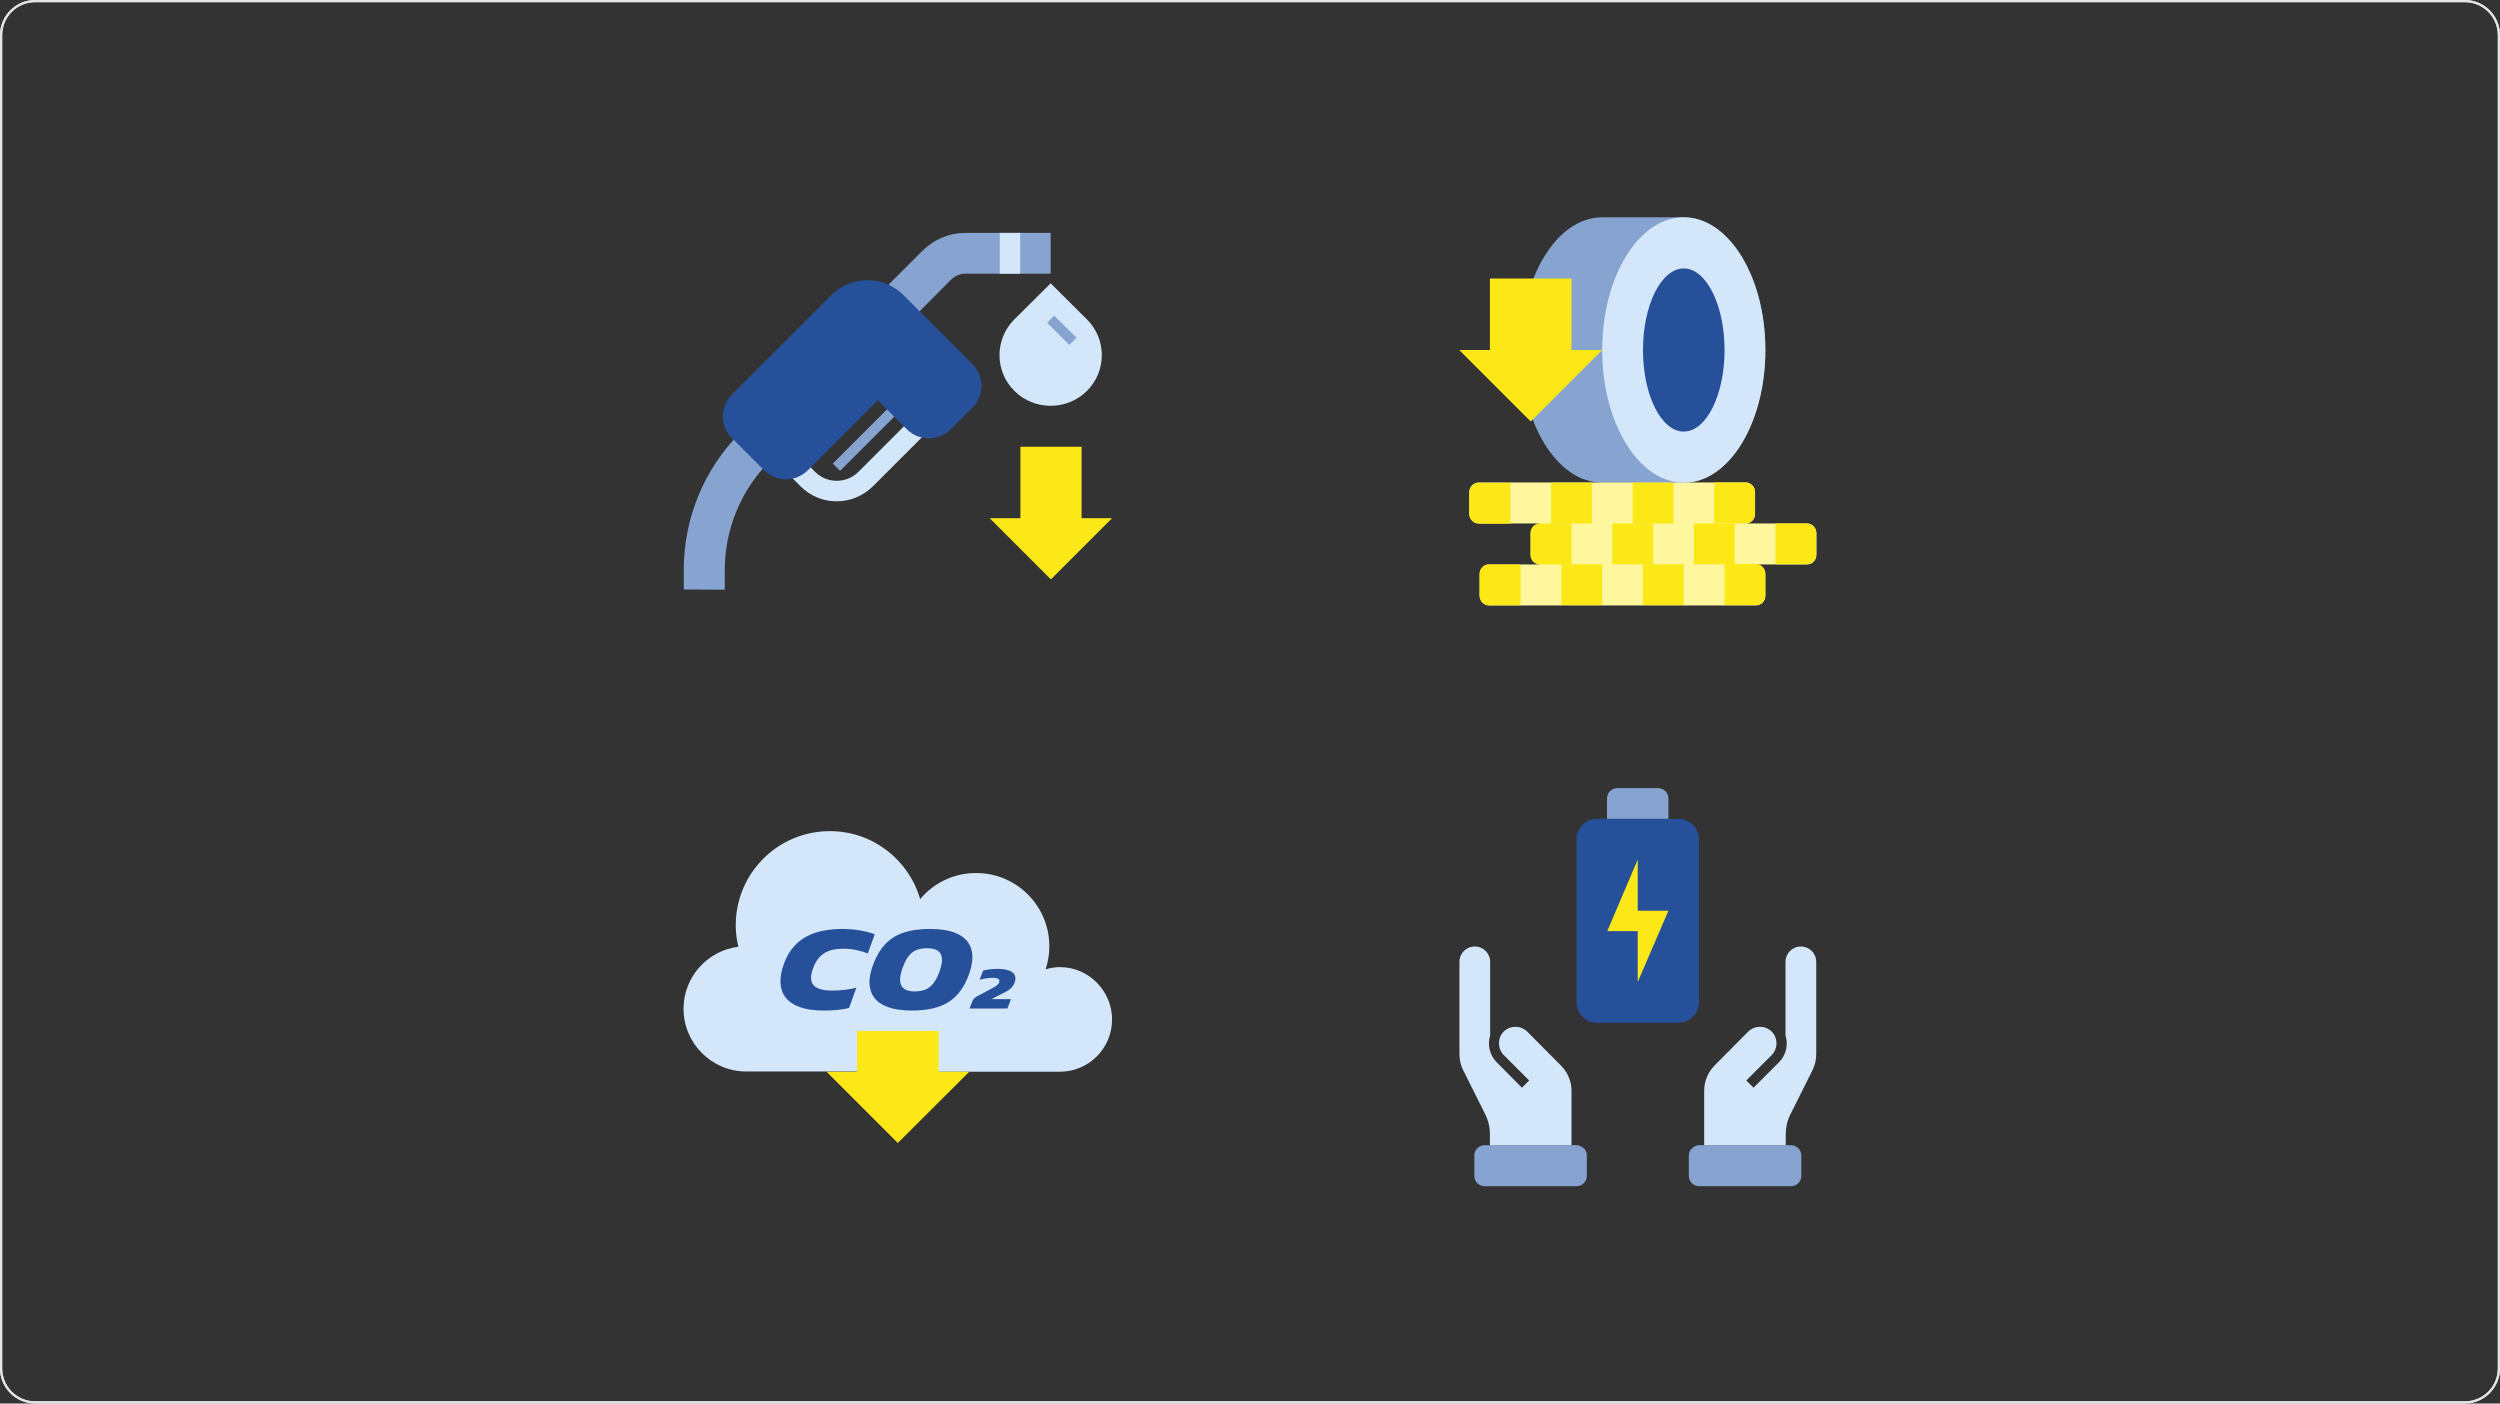
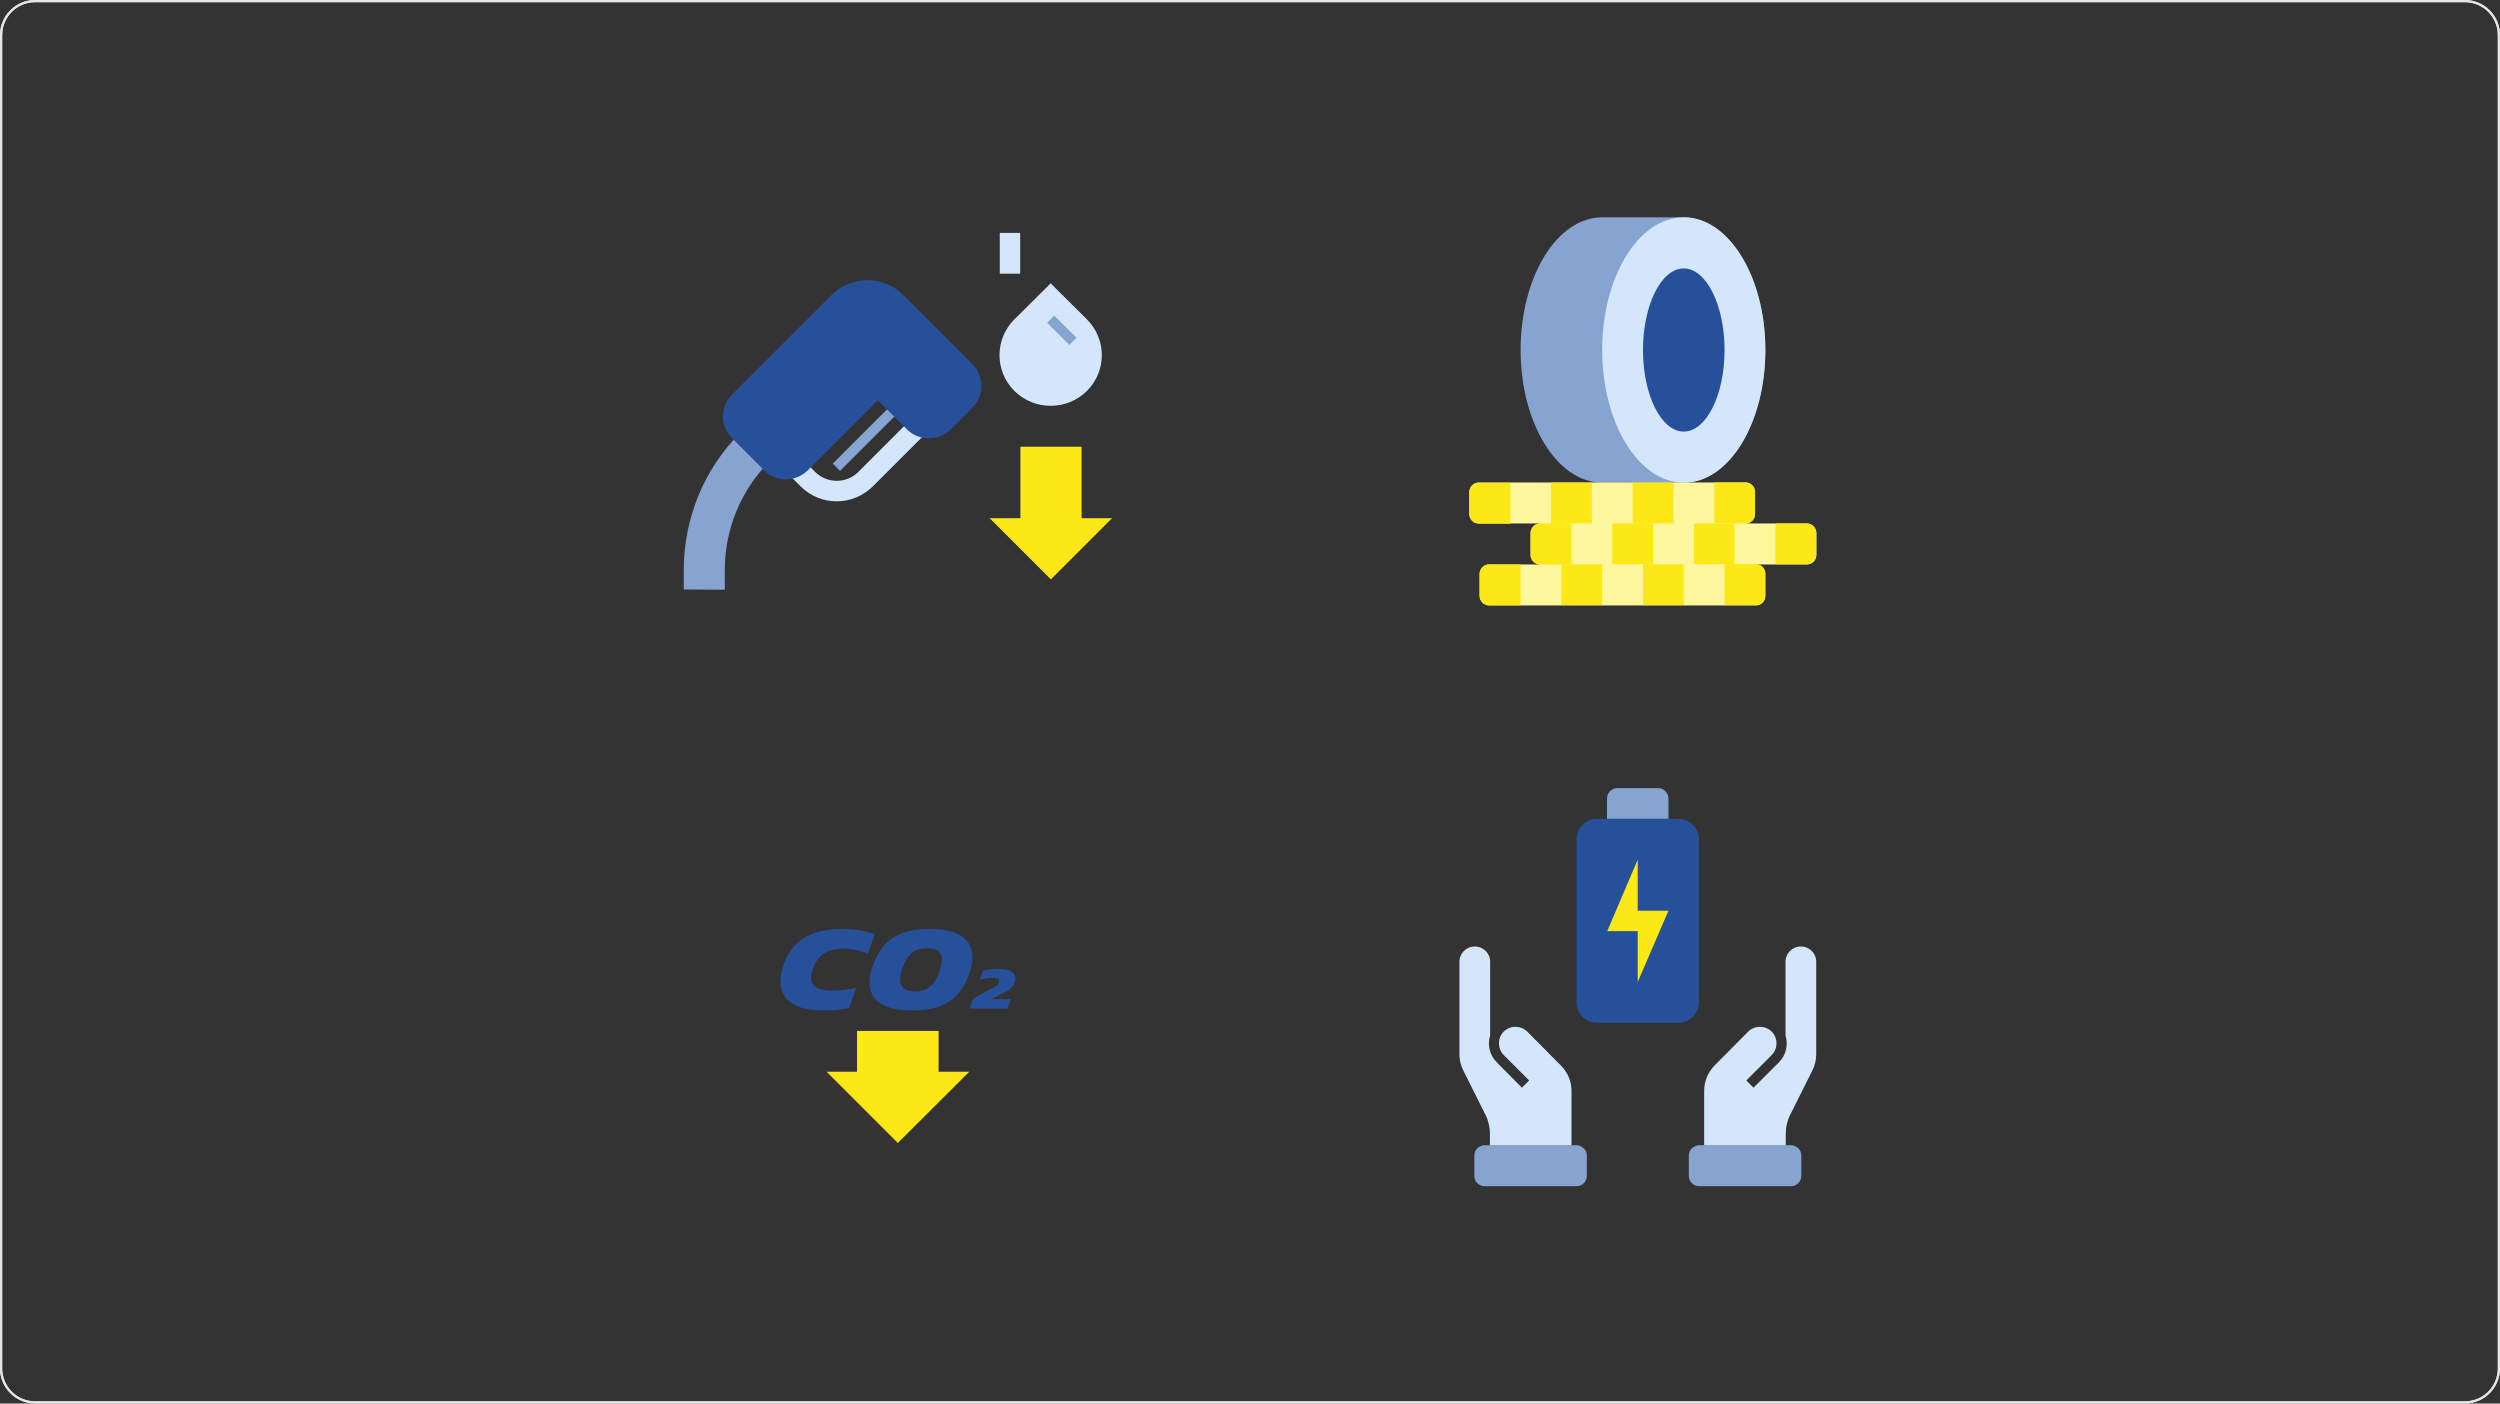
<svg xmlns="http://www.w3.org/2000/svg" version="1.1" id="Layer_1" x="0px" y="0px" viewBox="0 0 1140 640" style="enable-background:new 0 0 1140 640;" xml:space="preserve">
  <rect x="0" y="0" width="1140" height="640" fill="#333333" stroke="none" />
  <style type="text/css">
	.st0{fill:#D4E7FA;}
	.st1{fill:#27509B;}
	.st2{fill:#FCE817;}
	.st3{fill:#87A4D0;}
	.st4{fill:none;}
	.st5{fill:#FEF79E;}
	.st6{fill:#E5E5E5;}
</style>
  <g>
    <g>
      <g>
-         <path class="st0" d="M426.1,488.7h57.2c13.2,0,23.8-10.7,23.8-23.8S496.4,441,483.3,441c-2.3,0-4.4,0.4-6.5,1     c1.1-3.3,1.7-6.9,1.7-10.5c0-18.4-14.9-33.4-33.4-33.4c-10.3,0-19.4,4.6-25.5,11.9c-5.2-17.9-21.6-31-41.2-31     c-23.7,0-42.9,19.2-42.9,42.9c0,3.4,0.4,6.6,1.2,9.8c-14.1,1.8-25,13.8-25,28.3c0,15.7,12.7,28.5,28.4,28.6l0.2,0h47.5" />
        <g>
          <g>
            <path class="st1" d="M384.7,432.6c-6.5,0-11.6,1.9-14.1,9.4c-2.4,6.9,1,9.7,8.9,9.7c3.7,0,8.1-0.5,11-1.3l-3.3,9.2       c-3.8,1-7.6,1.2-11.7,1.2c-16.9,0-22.8-8.3-18-21.4c4.5-12.3,14.7-15.8,26.9-15.8c5.4,0,10.5,1,14.5,2.4l-3.2,8.8       C393,433.6,388.6,432.6,384.7,432.6z" />
            <path class="st1" d="M398.1,440c4.4-11.9,12.2-16.4,26.1-16.4c17.8,0,22,9,17.6,20.8c-4.4,12-12.3,16.4-26.1,16.4       C397.9,460.8,393.7,451.8,398.1,440z M428.4,443.1c2.5-7,1-10.7-5.6-10.7c-5.5,0-8.7,2-11.2,8.9c-2.5,7-1,10.8,5.6,10.8       C422.6,452,425.8,450,428.4,443.1z" />
            <path class="st1" d="M442.1,459.9l1-2.6c0.5-1.5,1.1-2.2,2.3-2.9l7.3-3.9c1.3-0.7,2.5-1.4,2.9-2.5c0.4-1.2,0-2.1-2.9-2.1       c-2.6,0-4.6,0.5-6,0.9l1.6-4.2c2-0.5,4-0.8,6.5-0.8c7,0,9.3,2.6,7.8,6.4c-1.1,2.8-3.3,3.8-7,5.6l-3.5,1.8h8.9l-1.6,4.3H442.1z" />
          </g>
        </g>
        <polygon class="st2" points="428,470.1 390.8,470.1 390.8,488.7 376.9,488.7 409.4,521.2 442,488.7 428,488.7" />
      </g>
      <g>
        <path class="st3" d="M732.9,373.4h27.9v-9.3c0-2.6-2.1-4.7-4.7-4.7h-18.6c-2.6,0-4.7,2.1-4.7,4.7V373.4z" />
        <path class="st1" d="M728.2,373.4h37.2c5.1,0,9.3,4.2,9.3,9.3v74.4c0,5.1-4.2,9.3-9.3,9.3h-37.2c-5.1,0-9.3-4.2-9.3-9.3v-74.4     C718.9,377.6,723.1,373.4,728.2,373.4z" />
        <path class="st3" d="M723.6,526.9v9.3c0,2.6-2.1,4.7-4.7,4.7h-41.9c-2.6,0-4.7-2.1-4.7-4.7v-9.3c0-1.7,0.9-3.2,2.3-4     c0.7-0.4,1.5-0.7,2.3-0.7h41.9c0.8,0,1.6,0.2,2.3,0.7C722.7,523.7,723.6,525.2,723.6,526.9z" />
        <g>
          <polygon class="st2" points="746.8,415.3 760.8,415.3 746.8,447.8 746.8,424.6 732.9,424.6 746.8,392" />
        </g>
        <path class="st0" d="M716.6,497.4v24.8h-37.2v-4.9c0-3.2-0.7-6.5-2.2-9.3l-10-20c-1.1-2.2-1.7-4.7-1.7-7.3v-42.1c0-3.9,3.1-7,7-7     c3.9,0,7,3.1,7,7v33.6c-1.3,4.2-0.3,8.9,3,12.2L694,496l3.3-3.3l-11.6-11.6c-2.9-3-2.9-7.7,0-10.7c3-2.9,7.7-2.9,10.7,0     l15.4,15.5C714.9,489,716.6,493.1,716.6,497.4z" />
        <path class="st3" d="M770.1,526.9v9.3c0,2.6,2.1,4.7,4.7,4.7h41.9c2.6,0,4.7-2.1,4.7-4.7v-9.3c0-1.7-0.9-3.2-2.3-4     c-0.7-0.4-1.5-0.7-2.3-0.7h-41.9c-0.8,0-1.6,0.2-2.3,0.7C771,523.7,770.1,525.2,770.1,526.9z" />
        <path class="st0" d="M777.1,497.4v24.8h37.2v-4.9c0-3.2,0.7-6.5,2.2-9.3l10-20c1.1-2.2,1.7-4.7,1.7-7.3v-42.1c0-3.9-3.1-7-7-7     c-3.9,0-7,3.1-7,7v33.6c1.3,4.2,0.3,8.9-3,12.2L799.6,496l-3.3-3.3l11.6-11.6c2.9-3,2.9-7.7,0-10.7c-3-2.9-7.7-2.9-10.7,0     l-15.4,15.5C778.8,489,777.1,493.1,777.1,497.4z" />
      </g>
    </g>
    <g>
      <g>
        <g>
-           <path class="st3" d="M400.5,134.5l20.1-20.1c5.3-5.3,12.3-8.2,19.7-8.2h38.8v18.6h-38.8c-2.5,0-4.8,1-6.6,2.7L418.3,143" />
-         </g>
+           </g>
        <g>
          <rect x="455.9" y="106.2" class="st0" width="9.3" height="18.6" />
        </g>
        <g>
          <path class="st0" d="M479.1,129.2l-16.5,16.4c-9.1,9-9.1,23.7,0,32.7c9.1,9,23.9,9,33,0c9.1-9,9.1-23.7,0-32.7L479.1,129.2z" />
          <g>
            <polygon class="st3" points="487.6,157.3 477.5,147.2 480.7,143.9 490.9,154" />
          </g>
        </g>
        <polygon class="st2" points="493.2,203.7 465.3,203.7 465.3,236.3 451.3,236.3 479.2,264.2 507.1,236.3 493.2,236.3" />
        <g>
          <path class="st3" d="M311.8,268.8v-9c0-23.5,9.3-46.1,26-62.7l0,0l13.2,13.2v0c-13.1,13.1-20.5,31-20.5,49.6v9" />
        </g>
        <g>
          <g>
            <path class="st0" d="M381.5,228.6c-6,0-11.9-2.3-16.4-6.8l-5.5-5.5l6.6-6.6l5.5,5.5c5.4,5.4,14.3,5.4,19.7,0l24.1-24.1l6.6,6.6       L398,221.8C393.4,226.3,387.5,228.6,381.5,228.6z" />
          </g>
          <g>
            <rect x="375.7" y="196.7" transform="matrix(0.707 -0.707 0.707 0.707 -24.932 337.955)" class="st3" width="39.5" height="4.7" />
          </g>
        </g>
        <path class="st1" d="M443.4,166l-31.4-31.4c-9.1-9.1-23.8-9.1-32.9,0l-45.4,45.4c-5.4,5.4-5.4,14.3,0,19.7l14.8,14.8     c2.6,2.6,6.1,4.1,9.9,4.1c3.7,0,7.2-1.5,9.9-4.1l32-32l13.4,13.4c5.3,5.3,14.5,5.3,19.7,0l10.1-10.1c2.6-2.6,4.1-6.1,4.1-9.9     C447.4,172.1,446,168.6,443.4,166z" />
      </g>
      <g>
        <path class="st3" d="M767.8,99.1h-37.2c-20.6,0-37.2,27.1-37.2,60.5c0,33.4,16.7,60.5,37.2,60.5h37.2c20.6,0,37.2-27.1,37.2-60.5     C805,126.2,788.3,99.1,767.8,99.1" />
        <path class="st4" d="M767.8,220.1c20.5,0,37.2-27.1,37.2-60.5s-16.7-60.5-37.2-60.5h-37.2c-20.6,0-37.2,27.1-37.2,60.5     s16.7,60.5,37.2,60.5" />
        <path class="st5" d="M823.9,238.7h-14.3H796c2.4,0,4.3-1.9,4.3-4.4v-9.9c0-2.4-1.9-4.4-4.3-4.4h-14.3h-18.6h-18.6h-18.6h-18.6     h-18.6h-14.3c-2.4,0-4.4,1.9-4.4,4.4v9.9c0,2.4,1.9,4.4,4.4,4.4h14.3h13.7c-2.4,0-4.4,1.9-4.4,4.4v9.9c0,2.4,1.9,4.4,4.4,4.4h-9     h-14.3c-2.4,0-4.4,1.9-4.4,4.4v9.9c0,2.4,1.9,4.4,4.4,4.4h14.3H712h18.6h18.6h18.6h18.6h14.3c2.4,0,4.3-1.9,4.3-4.4v-9.9     c0-2.4-1.9-4.4-4.3-4.4h9h14.3c2.4,0,4.3-1.9,4.3-4.4V243C828.2,240.6,826.3,238.7,823.9,238.7z" />
        <path class="st0" d="M767.8,99.1c-20.6,0-37.2,27.1-37.2,60.5c0,33.4,16.7,60.5,37.2,60.5c20.6,0,37.2-27.1,37.2-60.5     C805,126.2,788.3,99.1,767.8,99.1z" />
        <path class="st1" d="M767.8,122.4c-10.3,0-18.6,16.7-18.6,37.2c0,20.6,8.3,37.2,18.6,37.2s18.6-16.7,18.6-37.2     C786.4,139,778,122.4,767.8,122.4z" />
-         <polygon class="st2" points="716.6,127 679.4,127 679.4,159.6 665.4,159.6 698,192.2 730.6,159.6 716.6,159.6" />
        <g>
          <polygon class="st2" points="716.6,257.3 712,257.3 712,275.9 730.6,275.9 730.6,257.3" />
          <path class="st2" d="M679.1,257.3c-2.4,0-4.4,1.9-4.4,4.4v9.9c0,2.4,1.9,4.4,4.4,4.4h14.3v-18.6H679.1z" />
          <polygon class="st2" points="753.8,257.3 749.2,257.3 749.2,275.9 767.8,275.9 767.8,257.3" />
          <path class="st2" d="M786.4,257.3v18.6h14.3c2.4,0,4.3-1.9,4.3-4.4v-9.9c0-2.4-1.9-4.4-4.3-4.4H791H786.4z" />
          <polygon class="st2" points="744.5,238.7 735.2,238.7 735.2,257.3 749.2,257.3 753.8,257.3 753.8,238.7" />
          <polygon class="st2" points="772.4,238.7 772.4,257.3 786.4,257.3 791,257.3 791,238.7 781.7,238.7" />
          <path class="st2" d="M716.6,257.3v-18.6h-9.3h-5c-2.4,0-4.4,1.9-4.4,4.4v9.9c0,2.4,1.9,4.4,4.4,4.4h9.6H716.6z" />
          <path class="st2" d="M823.9,238.7h-14.3v18.6h14.3c2.4,0,4.3-1.9,4.3-4.4V243C828.2,240.6,826.3,238.7,823.9,238.7z" />
          <path class="st2" d="M674.4,220.1c-2.4,0-4.4,1.9-4.4,4.4v9.9c0,2.4,1.9,4.4,4.4,4.4h14.3v-18.6H674.4z" />
          <polygon class="st2" points="716.6,238.7 725.9,238.7 725.9,220.1 707.3,220.1 707.3,238.7" />
          <path class="st2" d="M791,238.7h5c2.4,0,4.3-1.9,4.3-4.4v-9.9c0-2.4-1.9-4.4-4.3-4.4h-14.3v18.6H791z" />
          <polygon class="st2" points="753.8,238.7 763.1,238.7 763.1,220.1 744.5,220.1 744.5,238.7" />
        </g>
      </g>
    </g>
  </g>
  <g>
    <path class="st6" d="M1124,1c8.3,0,15,6.7,15,15v608c0,8.3-6.7,15-15,15H16c-8.3,0-15-6.7-15-15V16C1,7.7,7.7,1,16,1H1124 M1124,0   H16C7.2,0,0,7.2,0,16v608c0,8.8,7.2,16,16,16h1108c8.8,0,16-7.2,16-16V16C1140,7.2,1132.8,0,1124,0L1124,0z" />
  </g>
  <g>
    <path class="st6" d="M1124,1c8.3,0,15,6.7,15,15v608c0,8.3-6.7,15-15,15H16c-8.3,0-15-6.7-15-15V16C1,7.7,7.7,1,16,1H1124 M1124,0   H16C7.2,0,0,7.2,0,16v608c0,8.8,7.2,16,16,16h1108c8.8,0,16-7.2,16-16V16C1140,7.2,1132.8,0,1124,0L1124,0z" />
  </g>
</svg>